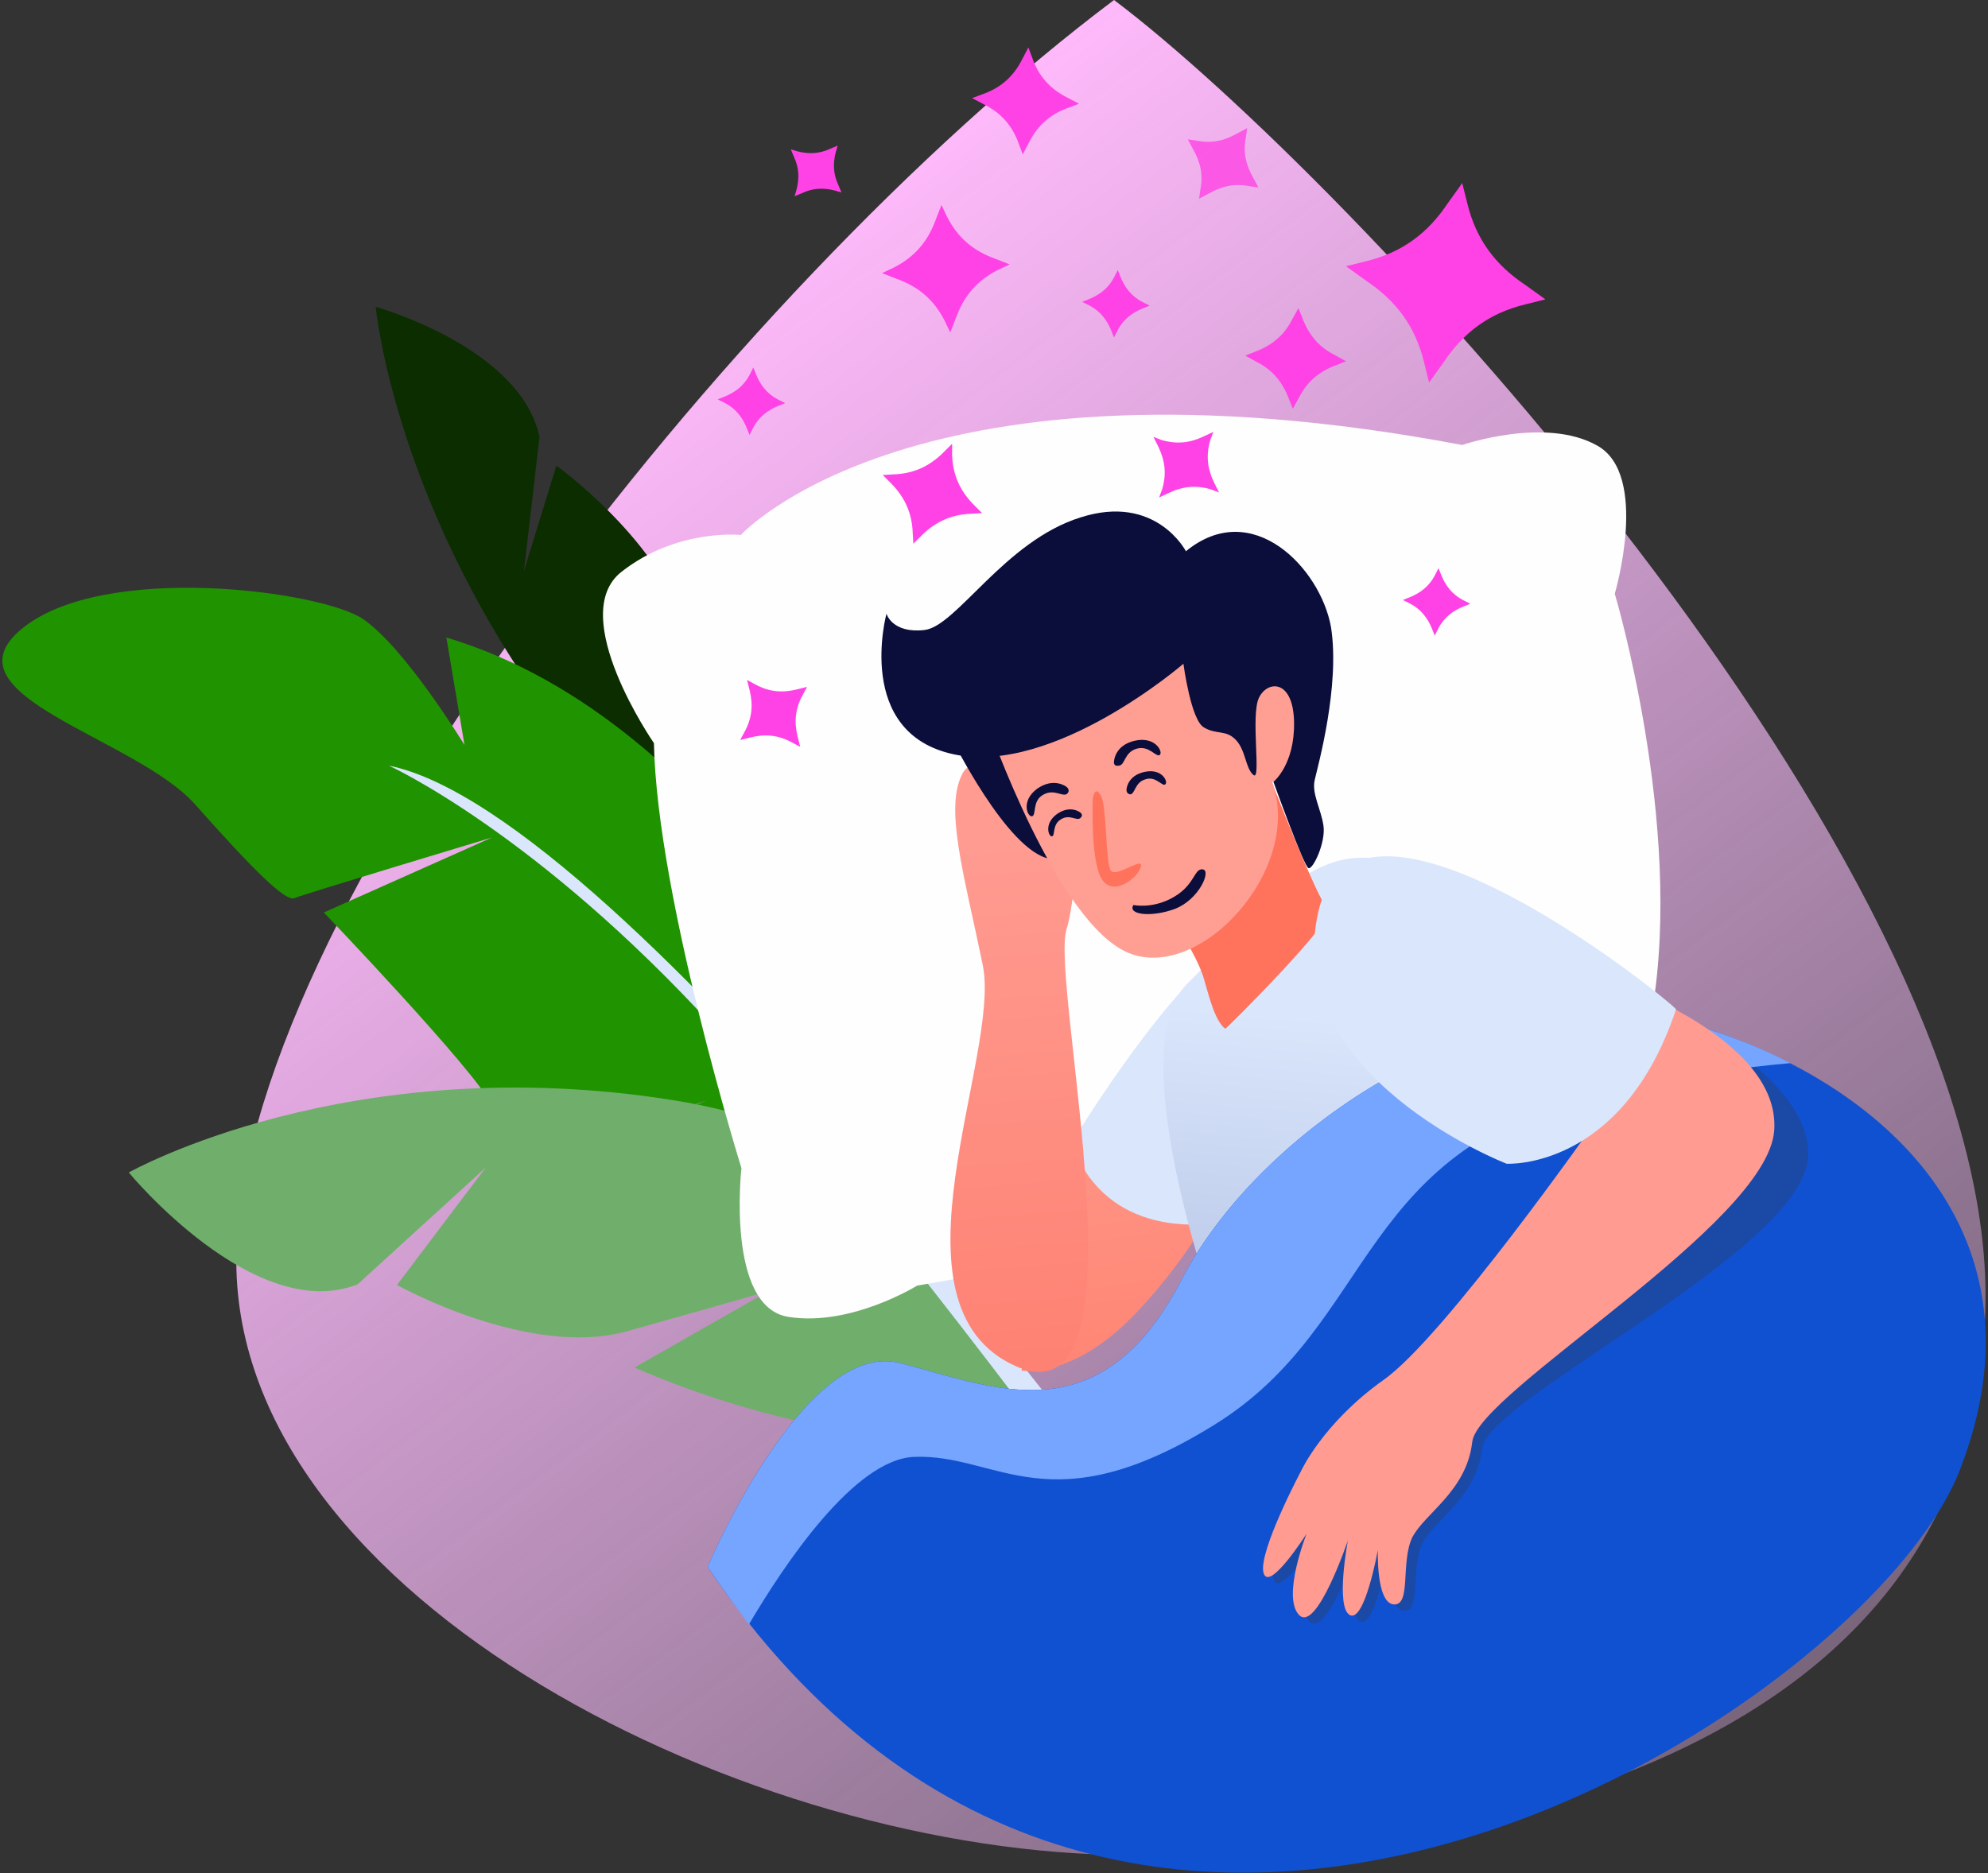
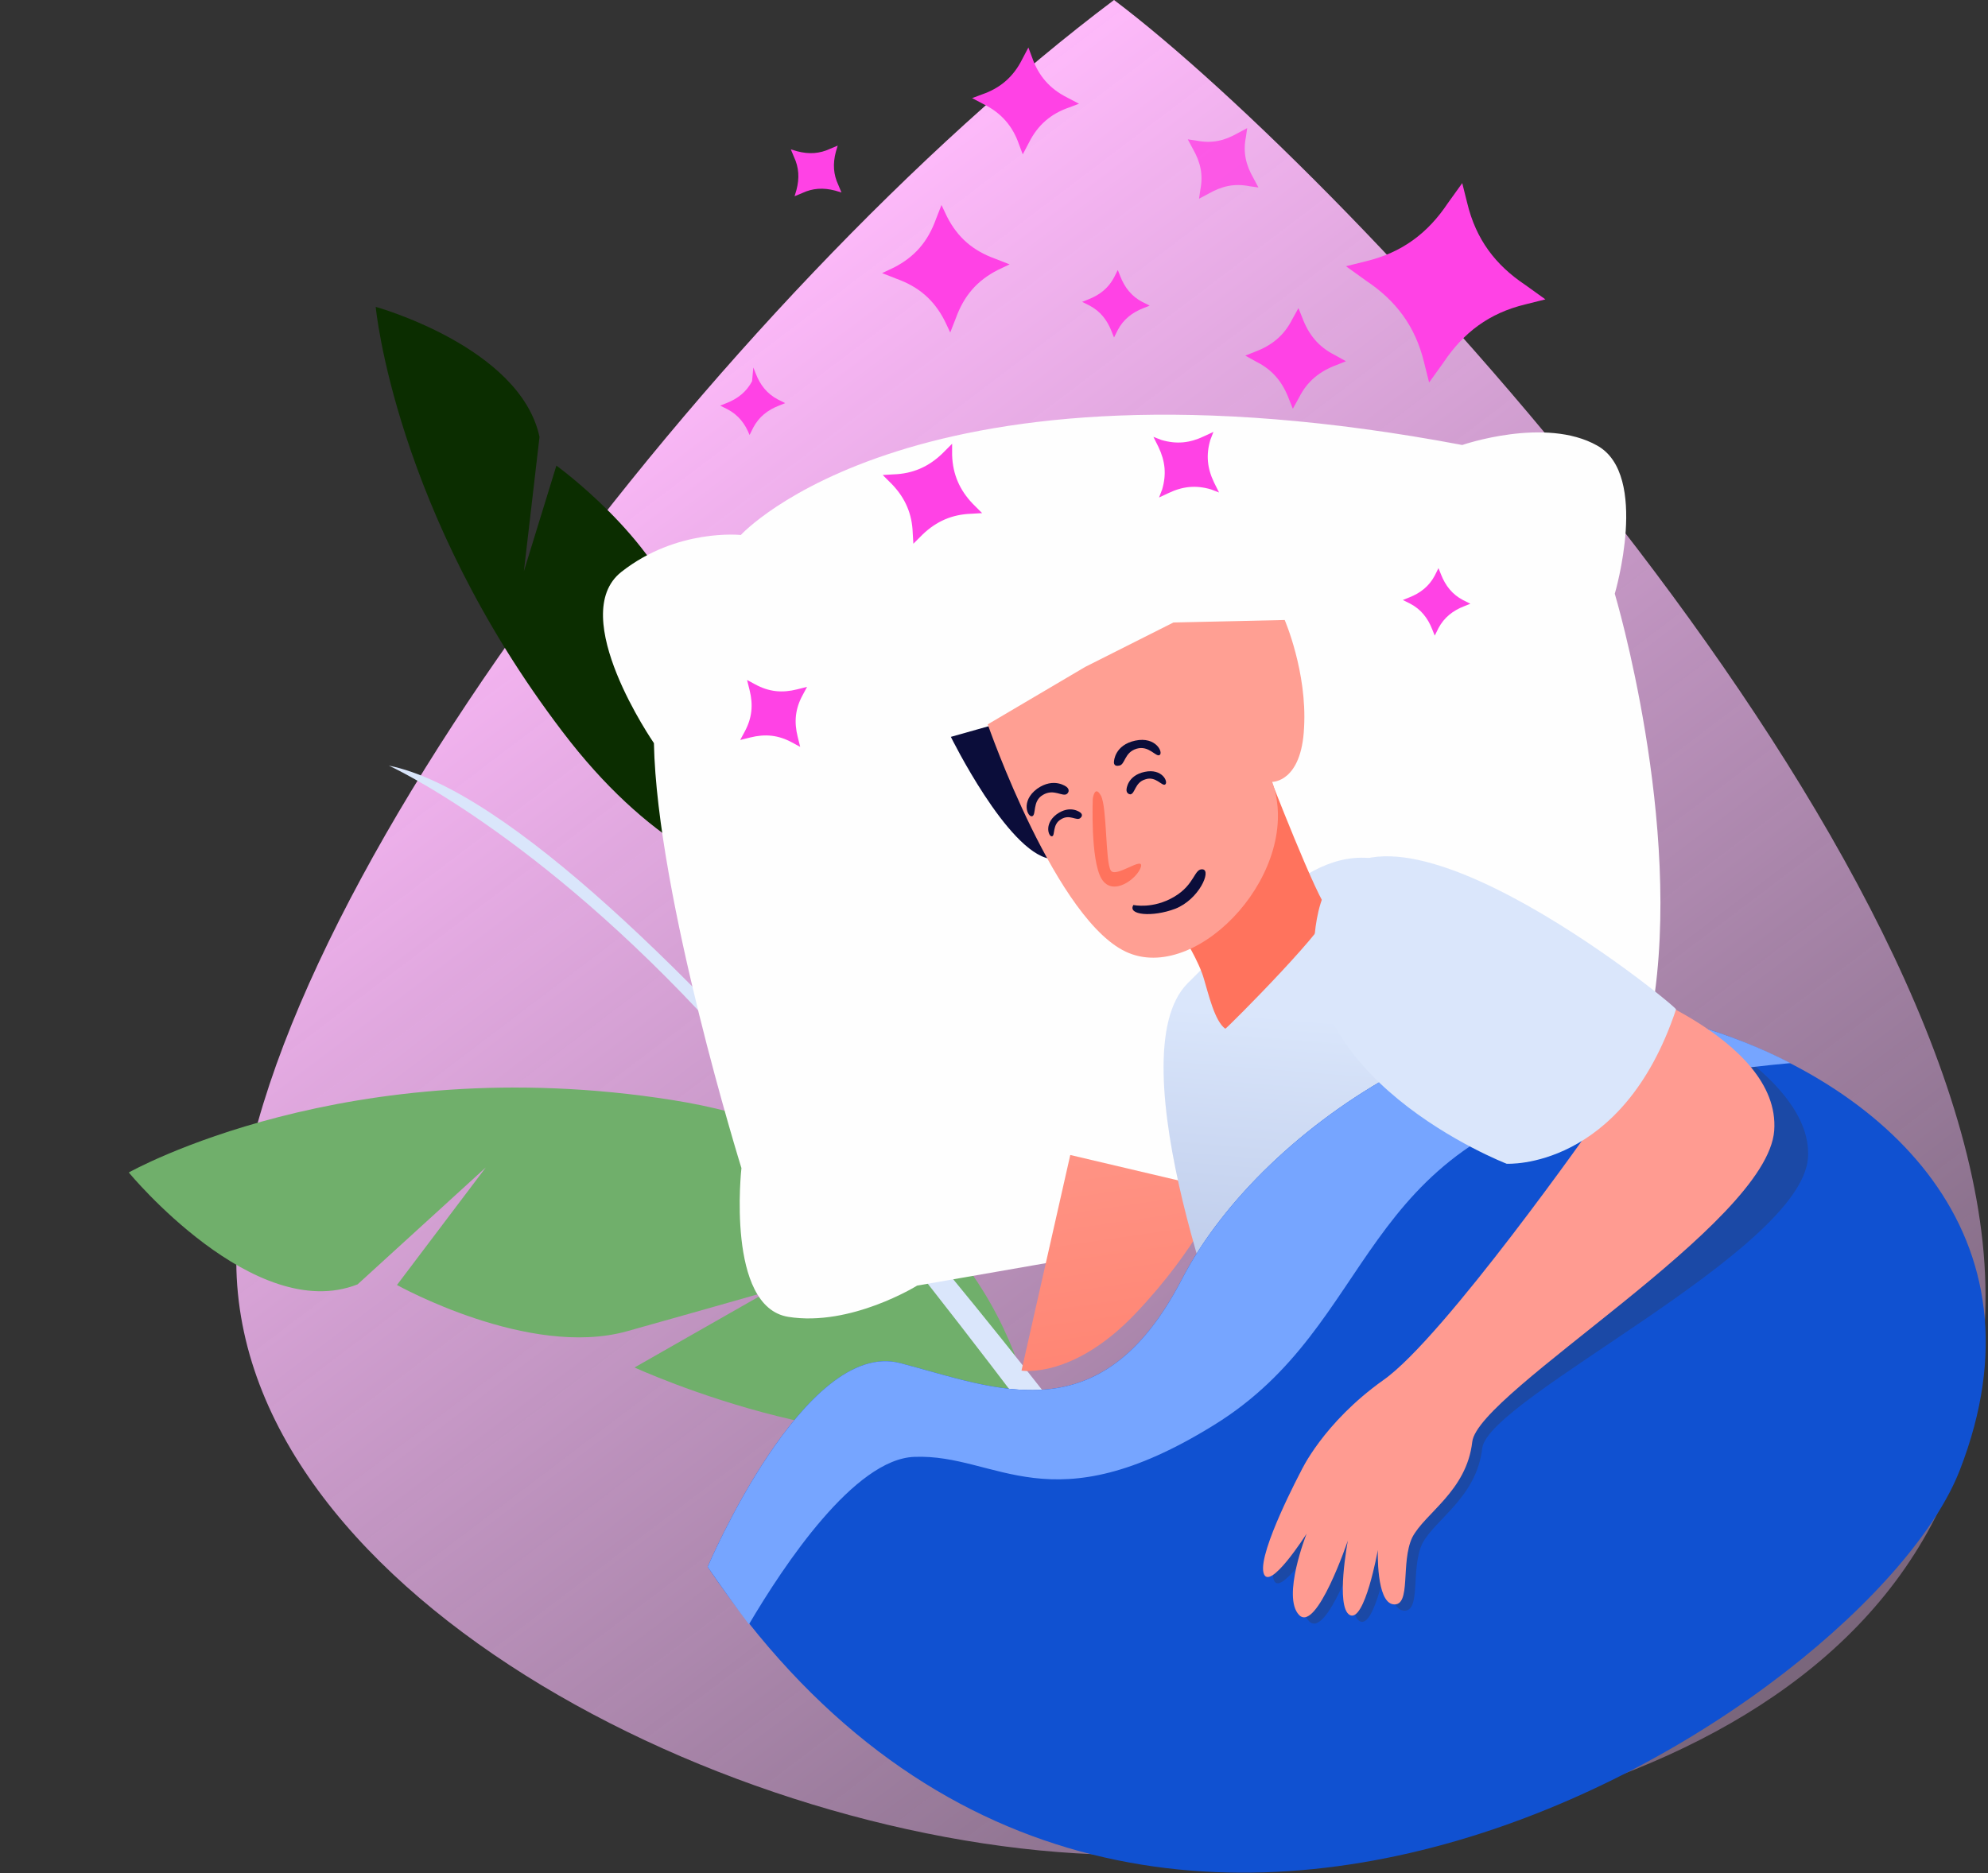
<svg xmlns="http://www.w3.org/2000/svg" version="1.1" id="Layer_1" x="0px" y="0px" viewBox="0 0 318 299.7" style="enable-background:new 0 0 318 299.7;" xml:space="preserve">
  <rect x="0" y="0" width="318" height="299.7" fill="#333333" stroke="none" />
  <style type="text/css">
	.st0{fill-rule:evenodd;clip-rule:evenodd;fill:url(#SVGID_1_);}
	.st1{fill-rule:evenodd;clip-rule:evenodd;fill:#0B2D00;}
	.st2{fill-rule:evenodd;clip-rule:evenodd;fill:#209300;}
	.st3{fill-rule:evenodd;clip-rule:evenodd;fill:#70AF6B;}
	.st4{fill-rule:evenodd;clip-rule:evenodd;fill:#DAE6FB;}
	.st5{fill-rule:evenodd;clip-rule:evenodd;fill:#FEFEFE;}
	.st6{fill-rule:evenodd;clip-rule:evenodd;fill:url(#SVGID_2_);}
	.st7{fill-rule:evenodd;clip-rule:evenodd;fill:url(#SVGID_3_);}
	.st8{fill-rule:evenodd;clip-rule:evenodd;fill:url(#SVGID_4_);}
	.st9{fill-rule:evenodd;clip-rule:evenodd;fill:#FF735D;}
	.st10{fill-rule:evenodd;clip-rule:evenodd;fill:#0B0D3A;}
	.st11{fill-rule:evenodd;clip-rule:evenodd;fill:#FF9F93;}
	.st12{fill-rule:evenodd;clip-rule:evenodd;fill:#1051D1;}
	.st13{fill-rule:evenodd;clip-rule:evenodd;fill:#1B49A6;}
	.st14{fill-rule:evenodd;clip-rule:evenodd;fill:#76A5FF;}
	.st15{fill-rule:evenodd;clip-rule:evenodd;fill:#FF9B91;}
	.st16{fill-rule:evenodd;clip-rule:evenodd;fill:#FF42E5;}
	.st17{fill-rule:evenodd;clip-rule:evenodd;fill:#FF42E5;enable-background:new    ;}
	.st18{opacity:0.8;fill-rule:evenodd;clip-rule:evenodd;fill:#FF42E5;enable-background:new    ;}
</style>
  <linearGradient id="SVGID_1_" gradientUnits="userSpaceOnUse" x1="84.199" y1="232.166" x2="272.512" y2="-16.261" gradientTransform="matrix(1 0 0 -1 0 300)">
    <stop offset="1.240079e-03" style="stop-color:#FFBAFB" />
    <stop offset="1" style="stop-color:#F4BFFA;stop-opacity:0.3" />
  </linearGradient>
  <path class="st0" d="M178.2,0c37.3,28.1,139.4,136.9,139.4,207.2s-76.1,89.6-136.8,89.6S38,256,37.8,201.9S116.3,46.5,178.2,0z" />
  <path class="st1" d="M144.3,142.1c0,0-27.5,10.3-54.3-25c-26.9-35.3-29.9-68-29.9-68s23.1,6.4,26.2,20.8l-2.5,21.5L89,74.5  c0,0,15.9,11.5,20,24.6c4,13.1,5.7,18.8,5.7,18.8L113,98C112.9,97.9,140.8,121,144.3,142.1z" />
-   <path class="st2" d="M142.2,171.3c0,0-25.6-55.8-70.8-69.3l2.9,17.2c0,0-9.5-15.6-16.3-20.2c-6.8-4.5-41.5-9.1-54.5,1.6  s18.2,17.4,27.7,28.1s14.5,15.6,15.9,15s31.6-9.7,31.6-9.7l-26.9,12c0,0,24.2,25.3,26.8,30.7c0,0,23.3,4.3,34.4-0.6  c0,0-15.3,5.5-27.6,5.1c0,0,24.1,24.5,49.9,20.4C161.2,197.6,142.2,171.3,142.2,171.3z" />
  <path class="st3" d="M165,226.2c0,0-5.6-42-57.5-50.2s-86.9,11.6-86.9,11.6s20.1,24.4,36.6,17.9l20.5-18.7l-14.2,18.8  c0,0,21.1,11.8,36.8,7.4s22.6-6.4,22.6-6.4l-21.4,12.2C101.5,218.8,141.3,237.1,165,226.2z" />
  <path class="st4" d="M62.2,122.5c0,0,23.6,10.7,52.3,42.2s66.7,84.1,66.7,84.1l3.5-2.8C184.8,246.1,100.2,130.2,62.2,122.5z" />
  <path class="st5" d="M146.7,205.7c0,0-10.6,6.6-20.6,5s-7.5-23.8-7.5-23.8s-13.5-43.4-14-68c0,0-14.1-20.4-5.2-27.4  s19.1-5.9,19.1-5.9s28.1-30.9,115.4-14.4c0,0,13.3-4.6,21.6,0.1c8.4,4.7,2.8,23.7,2.8,23.7s11,36.8,6,66.6c0,0,7.5,15.7,1.5,23.4  c-6.1,7.7-27.4,4.7-27.4,4.7L146.7,205.7z" />
  <linearGradient id="SVGID_2_" gradientUnits="userSpaceOnUse" x1="61851.965" y1="18275.935" x2="62400.738" y2="22077.162" gradientTransform="matrix(2.834646e-02 0 0 2.834646e-02 -1581.072 -362.812)">
    <stop offset="0" style="stop-color:#FF9F93" />
    <stop offset="1" style="stop-color:#FF735D" />
  </linearGradient>
  <path class="st6" d="M163.4,219.3c0,0,8.2,1.4,18.2-9.1s13.8-19.7,13.8-19.7l-24.2-5.7L163.4,219.3z" />
-   <path class="st4" d="M191.2,156.2c0,0-7.9,7.5-19.7,26.5c0,0,3.1,14.1,21.1,13.2S191.2,156.2,191.2,156.2z" />
  <linearGradient id="SVGID_3_" gradientUnits="userSpaceOnUse" x1="61430.77" y1="17555.758" x2="61790.023" y2="22331.674" gradientTransform="matrix(2.834646e-02 0 0 2.834646e-02 -1581.072 -362.812)">
    <stop offset="0" style="stop-color:#FF9B91" />
    <stop offset="1" style="stop-color:#FD7260" />
  </linearGradient>
-   <path class="st7" d="M162.5,218.6c-21.8-9.7-2.3-49.6-5.3-64.2s-6.2-25.2-3.2-30.7c3-5.6,19.1,6.4,19.1,6.4s-1.3,15-2.5,18.6  C167.9,157.4,184.4,228.3,162.5,218.6z" />
  <linearGradient id="SVGID_4_" gradientUnits="userSpaceOnUse" x1="63408.172" y1="20252.781" x2="63542.148" y2="18572.342" gradientTransform="matrix(2.834646e-02 0 0 2.834646e-02 -1581.072 -362.812)">
    <stop offset="0" style="stop-color:#BAC8E8" />
    <stop offset="1" style="stop-color:#DAE6FB" />
  </linearGradient>
  <path class="st8" d="M198,219.5c-1-1.4-19.8-50.5-8-62.2c11.9-11.7,21.7-24.9,34.8-18.3c13.2,6.6,28.5,30,28.5,30  s-28.3,46-36.7,44.6C208.2,212.1,198,219.5,198,219.5z" />
  <path class="st9" d="M189.2,149.7c0,0,2.6,4.1,3.4,7c0.7,2.3,1.7,6.7,3.4,7.9c0.1,0.1,18.1-17.9,16.5-19s-9.7-22.1-9.7-22.1  L189.2,149.7z" />
  <path class="st10" d="M152.1,117.9c0,0,9,18.3,15.8,19.5c6.8,1.1-8-21.7-8-21.7L152.1,117.9z" />
  <path class="st11" d="M158,115.9c0,0,11.1,32,22.6,36.6c11.4,4.6,27.9-13.4,22.9-27.4c0,0,4.7,0.1,5.1-8.7  c0.5-8.9-3.1-17.2-3.1-17.2l-17.8,0.4l-14.1,7.1L158,115.9z" />
-   <path class="st10" d="M189.7,88.2c0,0-4.8-9.3-16.9-5.4c-12.1,3.8-19.8,17.4-24.9,18c-5.2,0.6-6.1-2.6-6.1-2.6s-5.2,19.1,10.8,22.5  s36.7-14.5,36.7-14.5s1.2,9.1,3.3,10.2c2,1.2,3.5,0.3,5.1,2s1.5,4.5,2.8,5.6s-0.5-9.6,0.9-12.4s5.5-2.9,5.6,4  c0.1,6.8-3.3,9.5-3.3,9.5s4.9,13.6,5.6,13.8c0.7,0.3,2.8-4.1,2.4-6.8s-1.9-5.1-1.4-7.3s4.1-15.1,2.6-24.5  C211.2,90.9,200.3,79.5,189.7,88.2z" />
  <path class="st9" d="M174.8,127.8c0,0-0.4,9.8,1.4,12.8s5.8-0.1,6.3-1.9c0.5-1.8-4,1.8-4.8,0.6c-0.9-1.2-0.6-10.2-1.6-12  C175.1,125.5,174.8,127.8,174.8,127.8z" />
  <path class="st10" d="M181.3,144.8c0,0,3.1,0.7,6.5-1.3s3.2-4.6,4.6-4.4c1.4,0.2-0.6,4.8-4.4,6.3  C184.3,146.8,180.3,146.4,181.3,144.8z" />
  <path class="st10" d="M172.8,130c0,0-1.6-1.3-3.8,0.3c-2.1,1.6-1.2,3.7-0.7,3.5c0.5-0.1,0-1.9,1.4-2.7c1.4-0.9,2.5,0.3,3.1-0.2  S172.8,130,172.8,130z" />
  <path class="st10" d="M180.2,126.3c0,0,0.1-2.2,2.9-2.8s3.8,1.6,3.3,2s-1.5-1.4-3.2-0.8c-1.7,0.5-1.6,2.3-2.4,2.4  C180.1,127,180.2,126.3,180.2,126.3z" />
  <path class="st10" d="M170.6,125.9c0,0-2-1.6-4.7,0.3c-2.7,2-1.5,4.6-0.8,4.4s0-2.4,1.7-3.4c1.8-1.1,3.2,0.4,3.9-0.2  C171.3,126.4,170.6,125.9,170.6,125.9z" />
  <path class="st10" d="M178.2,121.8c0,0,0.1-2.6,3.4-3.3s4.5,1.9,3.9,2.3s-1.7-1.6-3.7-1s-1.8,2.6-2.8,2.7  C178,122.7,178.2,121.8,178.2,121.8z" />
  <path class="st12" d="M113.2,250.7c0,0,15.5-36.6,30.8-32.6c15.4,4,32.1,11.7,45.1-13.5c13.1-25.2,51.8-49.7,82-40.6  c30.2,9.1,57.1,33.4,42.4,71.2C298.9,273,180.4,350.4,113.2,250.7z" />
  <path class="st13" d="M246.8,176.7l10,3.8c0,0-24.2,34.4-33.9,41.3c-9.7,6.9-13.2,14.6-13.2,14.6s-6.8,12.8-6,16.2s6.9-6.2,6.9-6.2  s-4,10.1-1.2,13s7.8-11.9,7.8-11.9s-2,10.6,0.3,11.9c2.4,1.3,4.5-10.4,4.5-10.4s-0.3,8.4,2.5,8.7c2.9,0.3,1.1-6.7,3-10.7  c2-3.9,8.7-7.4,9.6-15.3c1-8,50.9-31.4,52.1-46.4c1.1-14.9-30.2-27.5-30.2-27.5L246.8,176.7z" />
  <path class="st14" d="M113.2,250.7c0,0,15.5-36.6,30.8-32.6c15.4,4,32.1,11.7,45.1-13.5c13.1-25.2,51.8-49.7,82-40.6  c5.3,1.6,10.5,3.6,15.3,6.1c-7.8,0.7-17.3,2-28.8,4.4c-41.1,8.5-37,37.2-63.4,53.5c-26.3,16.3-34.6,4.6-47.9,5.1  c-9.6,0.3-20.9,17.3-26.5,26.8C117.6,257,115.4,253.9,113.2,250.7z" />
  <path class="st15" d="M245.2,175.7l10,3.8c0,0-24.2,34.5-33.9,41.3c-9.7,6.9-13.2,14.6-13.2,14.6s-6.8,12.8-6,16.2s6.9-6.2,6.9-6.2  s-4,10.1-1.2,13c2.8,2.9,7.8-11.9,7.8-11.9s-2,10.6,0.3,11.9c2.4,1.3,4.5-10.4,4.5-10.4s-0.3,8.4,2.5,8.7c2.9,0.3,1.1-6.7,3-10.7  c2-3.9,8.7-7.4,9.6-15.3c0.9-8,47.2-34.8,48.3-49.8c1.1-15-26.5-24.1-26.5-24.1L245.2,175.7z" />
  <path class="st4" d="M210.9,145.8c-6.1,26.4,30.1,40.4,30.1,40.4s18.5,1.1,27.1-24.7C268,160.8,217.1,119.4,210.9,145.8z" />
  <path class="st16" d="M164.5,7.6l0.6,1.6c1,2.9,2.8,5,5.6,6.4l1.9,1l-1.6,0.6c-2.9,1-5,2.8-6.4,5.6l-1,1.9l-0.6-1.6  c-1-2.9-2.8-5-5.6-6.4l-1.9-1l1.6-0.6c2.9-1,5-2.8,6.4-5.6L164.5,7.6z" />
  <path class="st16" d="M152.3,71v1.8c0.1,3.1,1.2,5.6,3.3,7.8l1.5,1.5l-1.7,0.1c-3.1,0.1-5.6,1.2-7.8,3.3l-1.5,1.5l-0.1-1.7  c-0.1-3.1-1.2-5.6-3.3-7.8l-1.5-1.5l1.7-0.1c3.1-0.1,5.6-1.2,7.8-3.3L152.3,71z" />
  <path class="st16" d="M207.7,49.3l0.6,1.5c1,2.7,2.6,4.7,5.2,6l1.8,1l-1.5,0.6c-2.7,1-4.7,2.6-6,5.2l-1,1.8l-0.6-1.5  c-1-2.7-2.6-4.7-5.2-6l-1.8-1l1.5-0.6c2.7-1,4.7-2.6,6-5.2L207.7,49.3z" />
  <path class="st16" d="M178.8,43.2l0.4,1c0.7,1.8,1.8,3.2,3.5,4.1l1.2,0.6l-1,0.4c-1.8,0.7-3.2,1.8-4.1,3.5l-0.6,1.2l-0.4-1  c-0.7-1.8-1.8-3.2-3.5-4.1l-1.2-0.6l1-0.4c1.8-0.7,3.2-1.8,4.1-3.5L178.8,43.2z" />
  <path class="st17" d="M233.9,29.3l0.8,3.2c1.4,5.8,4.5,9.9,9.3,13.1l3.2,2.3l-3.2,0.8c-5.8,1.4-9.9,4.5-13.1,9.3l-2.3,3.2l-0.8-3.2  c-1.4-5.8-4.5-9.9-9.3-13.1l-3.2-2.3l3.2-0.8c5.8-1.4,9.9-4.5,13.1-9.3L233.9,29.3z" />
  <path class="st16" d="M230.1,90.9l0.4,1c0.7,1.8,1.8,3.2,3.5,4.1l1.2,0.6l-1,0.4c-1.8,0.7-3.2,1.8-4.1,3.5l-0.6,1.2l-0.4-1  c-0.7-1.8-1.8-3.2-3.5-4.1l-1.2-0.6l1-0.4c1.8-0.7,3.2-1.8,4.1-3.5L230.1,90.9z" />
-   <path class="st16" d="M120.5,58.8l0.4,1c0.7,1.8,1.8,3.2,3.5,4.1l1.2,0.6l-1,0.4c-1.8,0.7-3.2,1.8-4.1,3.5l-0.6,1.2l-0.4-1  c-0.7-1.8-1.8-3.2-3.5-4.1l-1.2-0.6l1-0.4c1.8-0.7,3.2-1.8,4.1-3.5L120.5,58.8z" />
+   <path class="st16" d="M120.5,58.8l0.4,1c0.7,1.8,1.8,3.2,3.5,4.1l1.2,0.6l-1,0.4c-1.8,0.7-3.2,1.8-4.1,3.5l-0.6,1.2c-0.7-1.8-1.8-3.2-3.5-4.1l-1.2-0.6l1-0.4c1.8-0.7,3.2-1.8,4.1-3.5L120.5,58.8z" />
  <path class="st16" d="M195,78.8l-1.3-0.5c-2.4-0.7-4.5-0.5-6.8,0.6l-1.5,0.7l0.5-1.3c0.7-2.4,0.5-4.5-0.6-6.8l-0.8-1.6l1.3,0.5  c2.4,0.7,4.5,0.5,6.8-0.6l1.5-0.7l-0.5,1.3c-0.7,2.4-0.5,4.5,0.6,6.8L195,78.8z" />
  <path class="st16" d="M161.5,42.3l-1.9,0.9c-3.3,1.7-5.4,4.1-6.7,7.7l-0.9,2.3l-0.9-1.9c-1.7-3.3-4.1-5.4-7.7-6.7l-2.3-0.9l1.9-0.9  c3.3-1.7,5.4-4.1,6.7-7.7l0.9-2.3l0.9,1.9c1.7,3.3,4.1,5.4,7.7,6.7L161.5,42.3z" />
  <path class="st16" d="M134.6,30.8l-1-0.3c-1.9-0.5-3.6-0.4-5.3,0.4l-1.2,0.5l0.3-1c0.5-1.9,0.4-3.6-0.4-5.3l-0.5-1.2l1,0.3  c1.9,0.5,3.6,0.4,5.3-0.4l1.2-0.5l-0.3,1c-0.5,1.9-0.4,3.6,0.4,5.3L134.6,30.8z" />
  <path class="st18" d="M-293.4-9.7l-2.3-1.1c-4.2-2.1-8.1-2.3-12.4-1l-3,0.8l1.1-2.3c2.1-4.2,2.3-8.1,1-12.4l-0.8-3l2.3,1.1  c4.2,2.1,8.1,2.3,12.4,1l3-0.8l-1.1,2.3c-2.1,4.2-2.3,8.1-1,12.4L-293.4-9.7z" />
  <path class="st18" d="M201.3,30l-1.4-0.2c-2.5-0.5-4.5,0-6.6,1.2l-1.5,0.8l0.2-1.4c0.5-2.5,0-4.5-1.2-6.6l-0.8-1.5l1.4,0.2  c2.5,0.5,4.5,0,6.6-1.2l1.5-0.8l-0.2,1.4c-0.5,2.5,0,4.5,1.2,6.6L201.3,30z" />
  <path class="st16" d="M128,119.5l-1.3-0.7c-2.2-1.2-4.3-1.4-6.7-0.8l-1.6,0.4l0.7-1.3c1.2-2.2,1.4-4.3,0.8-6.7l-0.4-1.6l1.3,0.7  c2.2,1.2,4.3,1.4,6.7,0.8l1.6-0.4l-0.7,1.3c-1.2,2.2-1.4,4.3-0.8,6.7L128,119.5z" />
</svg>